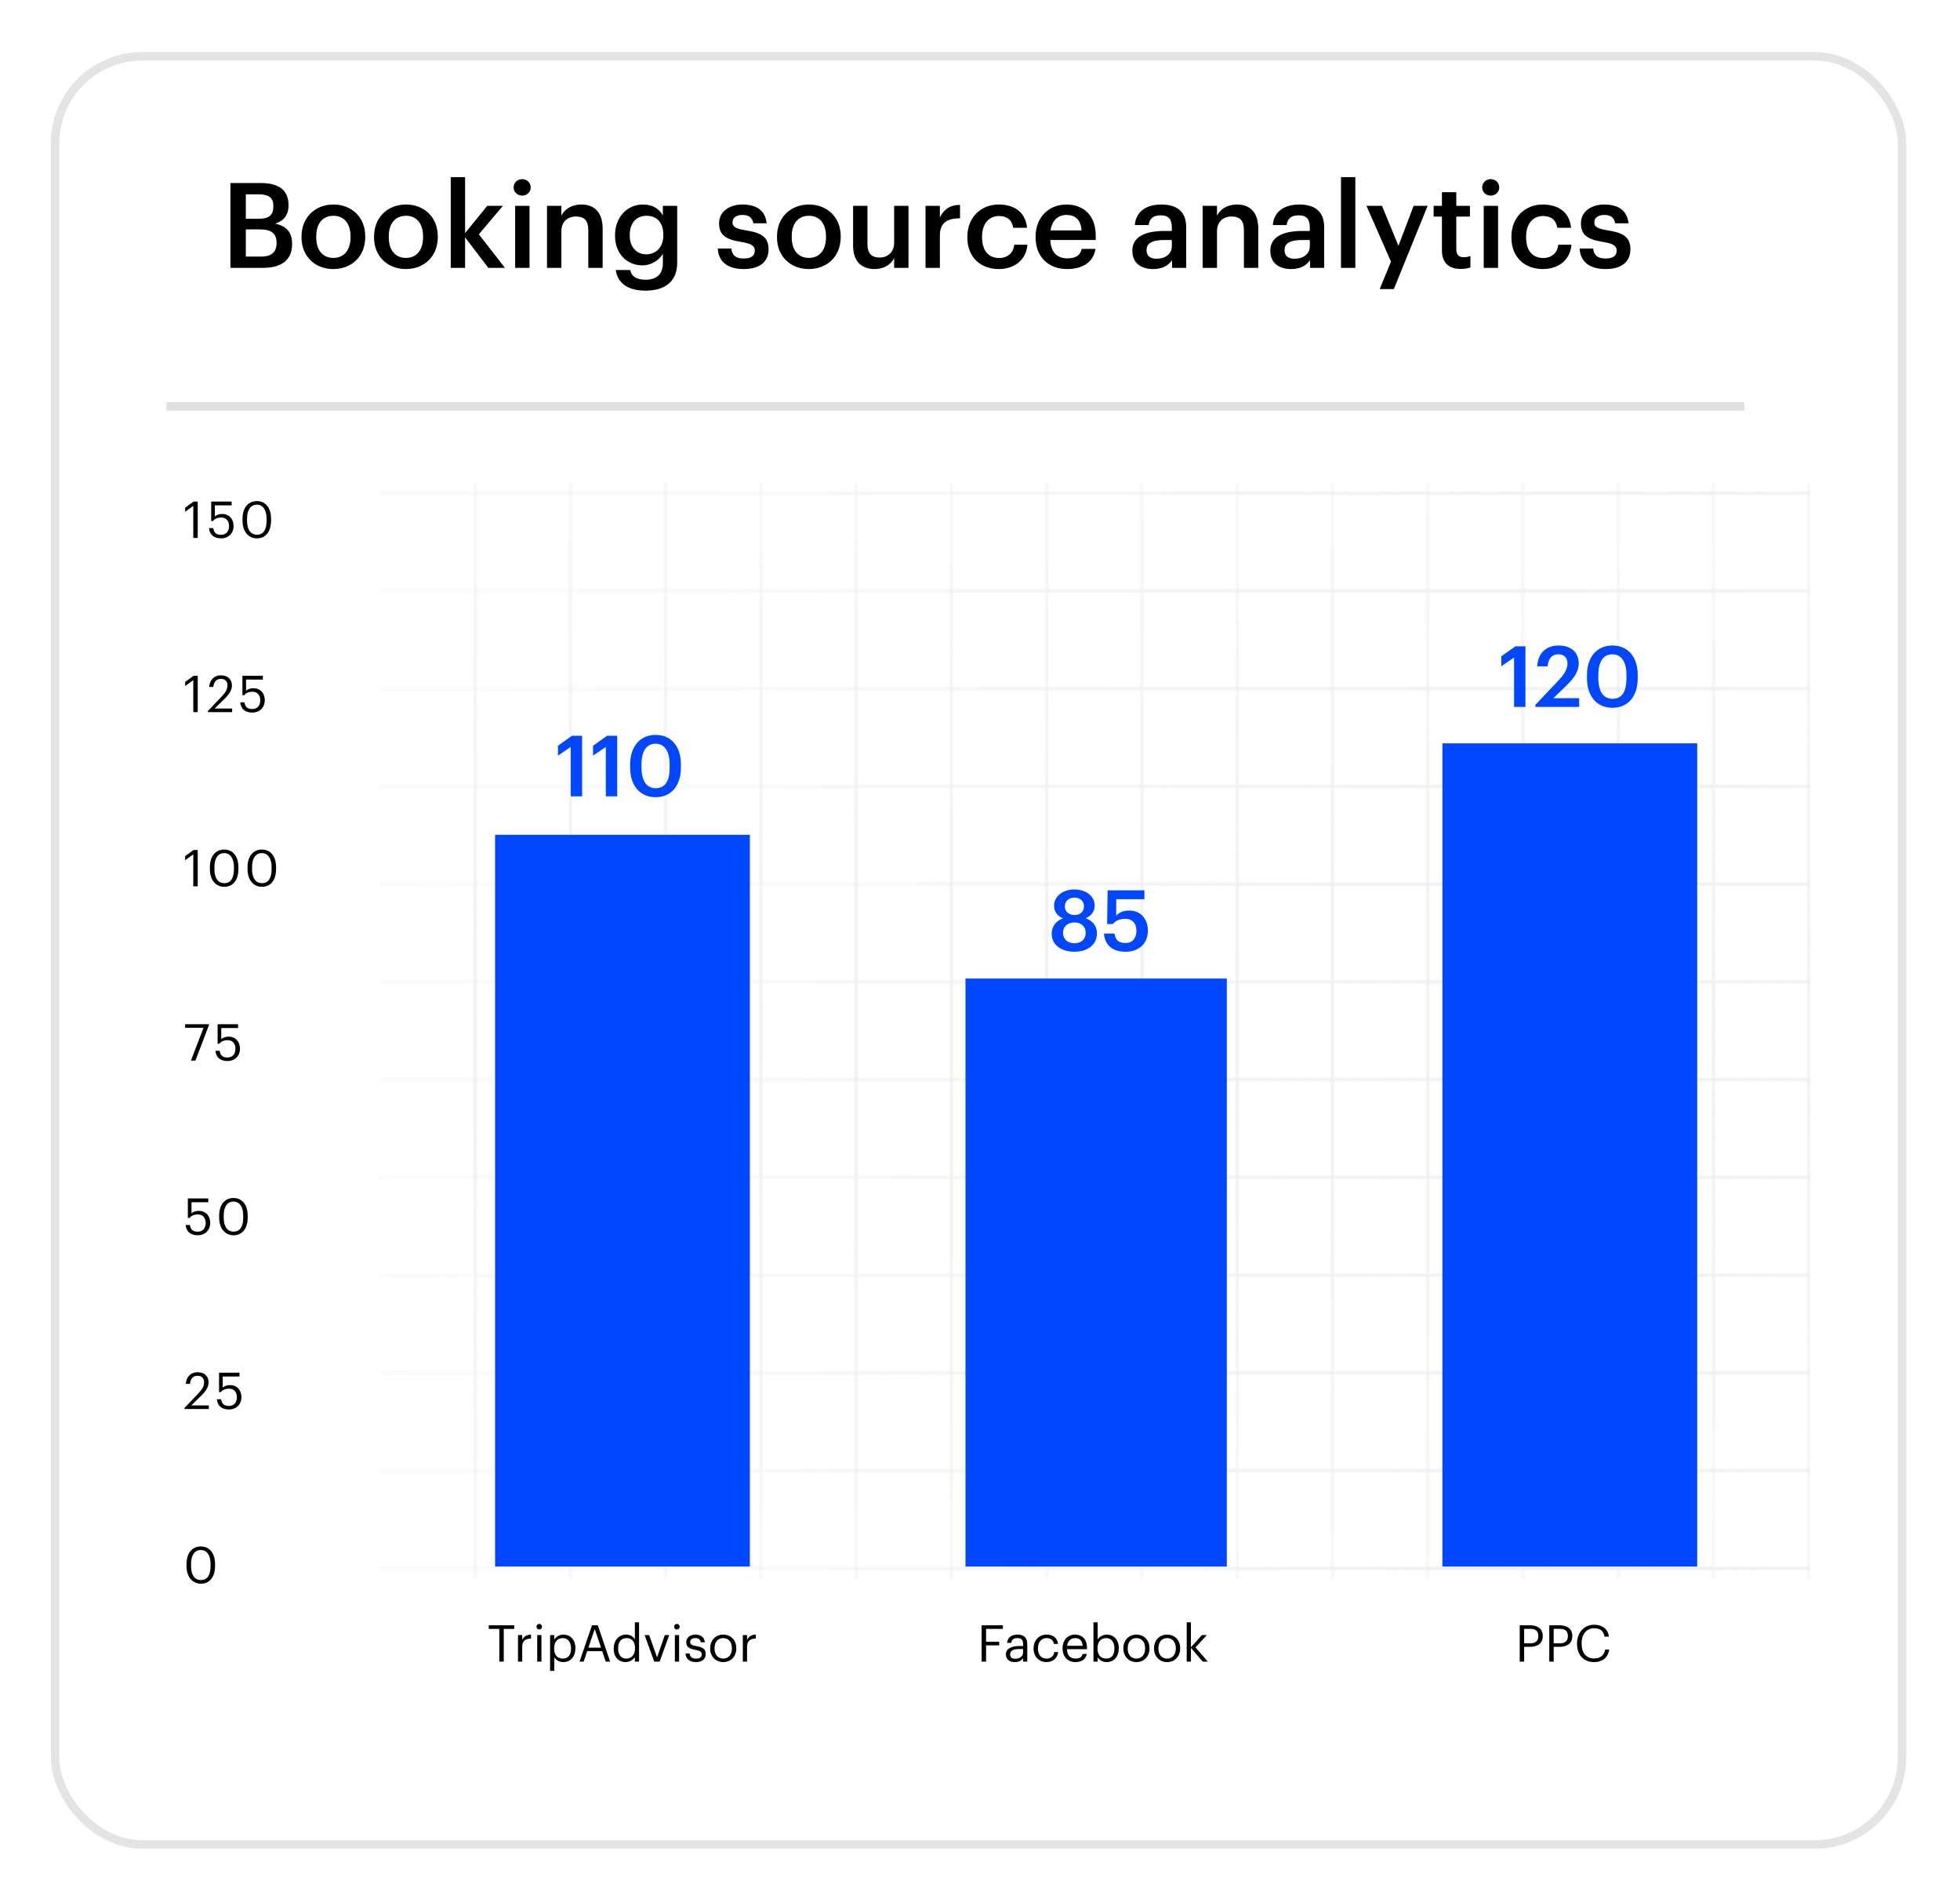
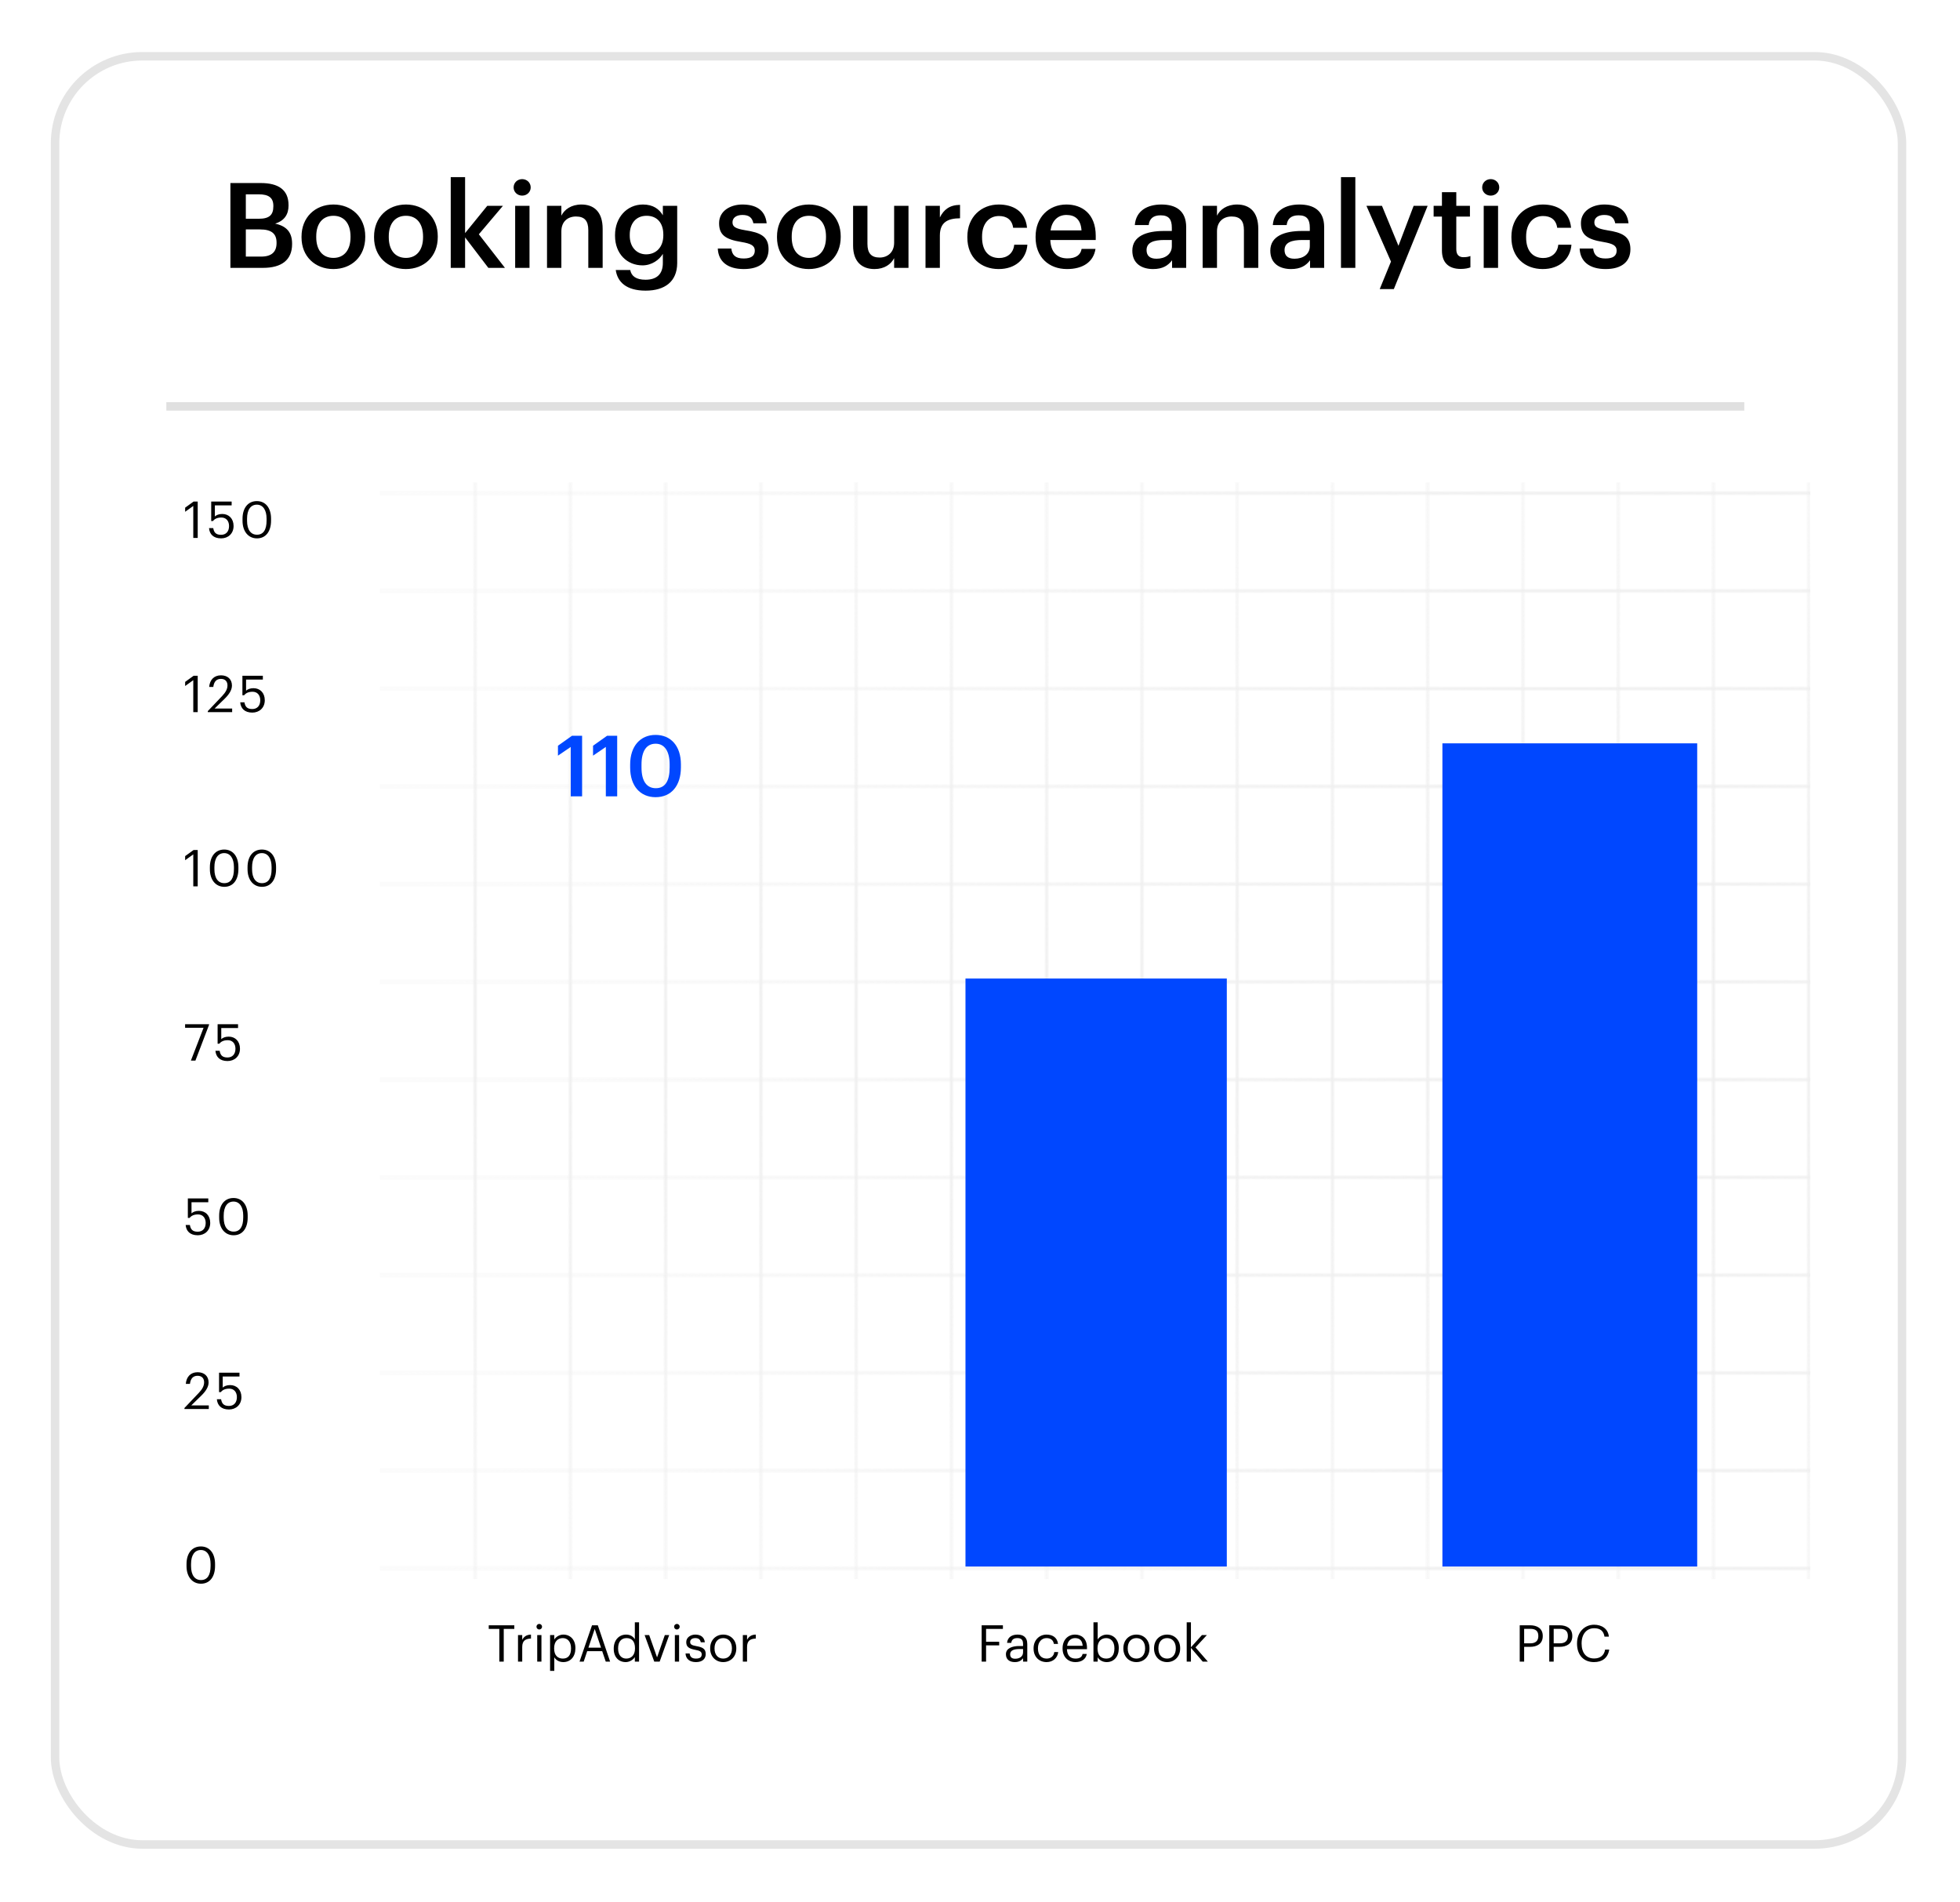
<svg xmlns="http://www.w3.org/2000/svg" width="540" height="524" viewBox="0 0 540 524" fill="none">
  <g filter="url(#filter0_d_2157_13379)">
    <rect x="14" y="5" width="511.193" height="495" rx="25.2" fill="white" />
    <rect x="15.167" y="6.167" width="508.858" height="492.665" rx="24.032" stroke="#E4E4E4" stroke-width="2.335" />
  </g>
  <g clip-path="url(#clip0_2157_13379)">
    <rect width="400.362" height="302.14" transform="matrix(-1 0 0 1 498.764 132.911)" fill="url(#paint0_radial_2157_13379)" />
    <g style="mix-blend-mode:multiply">
      <path d="M104.662 136.509V135.226L760.764 135.226V136.509L104.662 136.509Z" fill="url(#paint1_radial_2157_13379)" />
      <path d="M104.662 163.44V162.157L760.764 162.157V163.44L104.662 163.44Z" fill="url(#paint2_radial_2157_13379)" />
      <path d="M104.662 190.371V189.088L760.764 189.088V190.371L104.662 190.371Z" fill="url(#paint3_radial_2157_13379)" />
      <path d="M104.662 217.299V216.017L760.764 216.017V217.299L104.662 217.299Z" fill="url(#paint4_radial_2157_13379)" />
      <path d="M104.662 244.231V242.948L760.764 242.948V244.231L104.662 244.231Z" fill="url(#paint5_radial_2157_13379)" />
      <path d="M104.662 271.16V269.877L760.764 269.877V271.16L104.662 271.16Z" fill="url(#paint6_radial_2157_13379)" />
      <path d="M104.662 298.092V296.809L760.764 296.809V298.092L104.662 298.092Z" fill="url(#paint7_radial_2157_13379)" />
      <path d="M104.662 325.023V323.74L760.764 323.74V325.023L104.662 325.023Z" fill="url(#paint8_radial_2157_13379)" />
      <path d="M104.662 351.951V350.668L760.764 350.668V351.951L104.662 351.951Z" fill="url(#paint9_radial_2157_13379)" />
      <path d="M104.662 378.882V377.6L760.764 377.6V378.882L104.662 378.882Z" fill="url(#paint10_radial_2157_13379)" />
      <path d="M104.662 405.814V404.531L760.764 404.531V405.814L104.662 405.814Z" fill="url(#paint11_radial_2157_13379)" />
      <path d="M104.662 432.742V431.459L760.764 431.459V432.742L104.662 432.742Z" fill="url(#paint12_radial_2157_13379)" />
      <path d="M497.699 60.585H498.949V507.386H497.699V60.585Z" fill="url(#paint13_radial_2157_13379)" />
      <path d="M471.453 60.585H472.703V507.386H471.453V60.585Z" fill="url(#paint14_radial_2157_13379)" />
      <path d="M445.211 60.585H446.461V507.386H445.211V60.585Z" fill="url(#paint15_radial_2157_13379)" />
      <path d="M418.967 60.585H420.217V507.386H418.967V60.585Z" fill="url(#paint16_radial_2157_13379)" />
      <path d="M392.721 60.585H393.971V507.386H392.721V60.585Z" fill="url(#paint17_radial_2157_13379)" />
      <path d="M366.476 60.585H367.727V507.386H366.476V60.585Z" fill="url(#paint18_radial_2157_13379)" />
      <path d="M340.232 60.585H341.482V507.386H340.232V60.585Z" fill="url(#paint19_radial_2157_13379)" />
      <path d="M313.988 60.585H315.238V507.386H313.988V60.585Z" fill="url(#paint20_radial_2157_13379)" />
      <path d="M287.746 60.585H288.996V507.386H287.746V60.585Z" fill="url(#paint21_radial_2157_13379)" />
      <path d="M261.5 60.585H262.75V507.386H261.5V60.585Z" fill="url(#paint22_radial_2157_13379)" />
      <path d="M235.256 60.585H236.506V507.386H235.256V60.585Z" fill="url(#paint23_radial_2157_13379)" />
      <path d="M209.012 60.585H210.262V507.386H209.012V60.585Z" fill="url(#paint24_radial_2157_13379)" />
      <path d="M182.769 60.585H184.02V507.386H182.769V60.585Z" fill="url(#paint25_radial_2157_13379)" />
      <path d="M156.525 60.585H157.775V507.386H156.525V60.585Z" fill="url(#paint26_radial_2157_13379)" />
      <path d="M130.279 60.585H131.529V507.386H130.279V60.585Z" fill="url(#paint27_radial_2157_13379)" />
    </g>
    <path d="M397.398 204.797H467.597V431.594H397.398V204.797Z" fill="#0047FF" />
    <rect x="266" y="269.596" width="71.999" height="161.998" fill="#0047FF" />
-     <rect width="70.199" height="201.597" transform="matrix(-1 0 0 1 206.6 229.997)" fill="#0047FF" />
  </g>
  <line x1="45.83" y1="111.964" x2="480.574" y2="111.964" stroke="#E0E0E0" stroke-width="2.335" />
  <path d="M63.479 73.799V50.429H71.847C76.651 50.429 79.495 52.26 79.495 56.509V56.639C79.495 58.96 78.449 60.791 75.802 61.608C78.972 62.294 80.475 64.026 80.475 67.132V67.262C80.475 71.609 77.599 73.799 72.468 73.799H63.479ZM67.728 70.694H71.945C74.854 70.694 76.194 69.387 76.194 66.968V66.837C76.194 64.419 74.854 63.209 71.65 63.209H67.728V70.694ZM67.728 60.267H71.323C74.2 60.267 75.311 59.222 75.311 56.836V56.705C75.311 54.482 74.036 53.534 71.258 53.534H67.728V60.267ZM91.867 71.054C94.809 71.054 96.574 68.864 96.574 65.367V65.138C96.574 61.608 94.809 59.45 91.867 59.45C88.926 59.45 87.128 61.575 87.128 65.105V65.367C87.128 68.864 88.86 71.054 91.867 71.054ZM91.835 74.126C86.801 74.126 83.075 70.629 83.075 65.432V65.17C83.075 59.875 86.834 56.345 91.867 56.345C96.868 56.345 100.627 59.843 100.627 65.072V65.334C100.627 70.662 96.868 74.126 91.835 74.126ZM111.849 71.054C114.791 71.054 116.556 68.864 116.556 65.367V65.138C116.556 61.608 114.791 59.45 111.849 59.45C108.907 59.45 107.11 61.575 107.11 65.105V65.367C107.11 68.864 108.842 71.054 111.849 71.054ZM111.816 74.126C106.783 74.126 103.057 70.629 103.057 65.432V65.17C103.057 59.875 106.815 56.345 111.849 56.345C116.85 56.345 120.609 59.843 120.609 65.072V65.334C120.609 70.662 116.85 74.126 111.816 74.126ZM124.182 73.799V48.795H128.137V64.222L134.249 56.705H138.564L131.929 64.549L139.119 73.799H134.543L128.137 65.399V73.799H124.182ZM141.932 73.799V56.705H145.886V73.799H141.932ZM143.86 53.894C142.553 53.894 141.507 52.913 141.507 51.639C141.507 50.331 142.553 49.351 143.86 49.351C145.167 49.351 146.213 50.331 146.213 51.639C146.213 52.913 145.167 53.894 143.86 53.894ZM150.707 73.799V56.705H154.662V59.418C155.479 57.751 157.375 56.345 160.186 56.345C163.618 56.345 166.037 58.339 166.037 63.046V73.799H162.082V63.405C162.082 60.823 161.036 59.647 158.682 59.647C156.46 59.647 154.662 61.019 154.662 63.732V73.799H150.707ZM177.882 80.075C172.521 80.075 170.103 77.656 169.645 74.388H173.633C173.959 76.087 175.267 77.068 177.849 77.068C180.921 77.068 182.621 75.532 182.621 72.459V69.942C181.673 71.577 179.549 73.113 177.032 73.113C172.75 73.113 169.449 69.91 169.449 64.974V64.745C169.449 59.941 172.717 56.345 177.13 56.345C179.941 56.345 181.641 57.62 182.621 59.32V56.705H186.576V72.525C186.543 77.558 183.177 80.075 177.882 80.075ZM178.012 70.073C180.758 70.073 182.752 68.112 182.752 64.844V64.615C182.752 61.379 180.987 59.45 178.143 59.45C175.202 59.45 173.502 61.575 173.502 64.68V64.942C173.502 68.112 175.463 70.073 178.012 70.073ZM204.916 74.126C200.503 74.126 197.921 72.1 197.758 68.472H201.484C201.68 70.204 202.562 71.217 204.883 71.217C207.008 71.217 207.955 70.465 207.955 69.027C207.955 67.622 206.811 67.099 204.295 66.674C199.784 65.955 198.117 64.68 198.117 61.477C198.117 58.045 201.32 56.345 204.523 56.345C208.021 56.345 210.799 57.653 211.224 61.51H207.563C207.236 59.941 206.354 59.222 204.523 59.222C202.824 59.222 201.811 60.039 201.811 61.248C201.811 62.49 202.628 62.98 205.341 63.438C209.361 64.059 211.747 65.04 211.747 68.668C211.747 72.132 209.296 74.126 204.916 74.126ZM222.865 71.054C225.806 71.054 227.571 68.864 227.571 65.367V65.138C227.571 61.608 225.806 59.45 222.865 59.45C219.923 59.45 218.125 61.575 218.125 65.105V65.367C218.125 68.864 219.858 71.054 222.865 71.054ZM222.832 74.126C217.798 74.126 214.072 70.629 214.072 65.432V65.17C214.072 59.875 217.831 56.345 222.865 56.345C227.865 56.345 231.624 59.843 231.624 65.072V65.334C231.624 70.662 227.865 74.126 222.832 74.126ZM240.918 74.126C237.551 74.126 235.034 72.198 235.034 67.654V56.705H238.989V67.197C238.989 69.779 240.068 70.956 242.356 70.956C244.48 70.956 246.343 69.583 246.343 66.87V56.705H250.298V73.799H246.343V71.119C245.494 72.786 243.696 74.126 240.918 74.126ZM254.988 73.799V56.705H258.943V59.908C260.021 57.751 261.623 56.476 264.499 56.443V60.137C261.035 60.169 258.943 61.281 258.943 64.909V73.799H254.988ZM275.145 74.126C270.242 74.126 266.516 70.923 266.516 65.465V65.203C266.516 59.777 270.373 56.345 275.145 56.345C278.936 56.345 282.499 58.045 282.957 62.752H279.132C278.806 60.464 277.302 59.516 275.21 59.516C272.497 59.516 270.569 61.608 270.569 65.138V65.399C270.569 69.125 272.399 71.086 275.308 71.086C277.4 71.086 279.198 69.844 279.427 67.426H283.055C282.76 71.348 279.786 74.126 275.145 74.126ZM293.978 74.126C288.944 74.126 285.316 70.825 285.316 65.432V65.17C285.316 59.875 288.944 56.345 293.815 56.345C298.064 56.345 301.888 58.862 301.888 64.974V66.118H289.369C289.5 69.354 291.134 71.184 294.076 71.184C296.462 71.184 297.704 70.237 297.998 68.57H301.822C301.267 72.165 298.358 74.126 293.978 74.126ZM289.435 63.471H297.966C297.769 60.529 296.266 59.222 293.815 59.222C291.428 59.222 289.827 60.823 289.435 63.471ZM317.687 74.126C314.549 74.126 311.967 72.623 311.967 69.06C311.967 65.072 315.824 63.634 320.726 63.634H322.851V62.752C322.851 60.464 322.066 59.32 319.746 59.32C317.687 59.32 316.673 60.3 316.477 62H312.653C312.98 58.012 316.15 56.345 319.975 56.345C323.799 56.345 326.806 57.914 326.806 62.588V73.799H322.916V71.707C321.805 73.178 320.301 74.126 317.687 74.126ZM318.635 71.282C321.053 71.282 322.851 70.008 322.851 67.818V66.118H320.824C317.817 66.118 315.889 66.805 315.889 68.897C315.889 70.335 316.673 71.282 318.635 71.282ZM331.339 73.799V56.705H335.294V59.418C336.111 57.751 338.007 56.345 340.818 56.345C344.25 56.345 346.668 58.339 346.668 63.046V73.799H342.713V63.405C342.713 60.823 341.668 59.647 339.314 59.647C337.092 59.647 335.294 61.019 335.294 63.732V73.799H331.339ZM355.703 74.126C352.565 74.126 349.983 72.623 349.983 69.06C349.983 65.072 353.84 63.634 358.742 63.634H360.867V62.752C360.867 60.464 360.083 59.32 357.762 59.32C355.703 59.32 354.689 60.3 354.493 62H350.669C350.996 58.012 354.166 56.345 357.991 56.345C361.815 56.345 364.822 57.914 364.822 62.588V73.799H360.932V71.707C359.821 73.178 358.317 74.126 355.703 74.126ZM356.651 71.282C359.069 71.282 360.867 70.008 360.867 67.818V66.118H358.84C355.833 66.118 353.905 66.805 353.905 68.897C353.905 70.335 354.689 71.282 356.651 71.282ZM369.453 73.799V48.795H373.408V73.799H369.453ZM380.124 79.65L383.229 72.067L376.464 56.705H380.745L385.289 67.72L389.472 56.705H393.329L384.014 79.65H380.124ZM402.432 74.094C399.033 74.094 397.268 72.263 397.268 69.027V59.679H394.98V56.705H397.268V52.946H401.223V56.705H404.982V59.679H401.223V68.668C401.223 70.171 401.942 70.858 403.184 70.858C403.968 70.858 404.557 70.76 405.112 70.531V73.669C404.491 73.897 403.642 74.094 402.432 74.094ZM408.778 73.799V56.705H412.733V73.799H408.778ZM410.706 53.894C409.399 53.894 408.353 52.913 408.353 51.639C408.353 50.331 409.399 49.351 410.706 49.351C412.014 49.351 413.059 50.331 413.059 51.639C413.059 52.913 412.014 53.894 410.706 53.894ZM425.038 74.126C420.135 74.126 416.409 70.923 416.409 65.465V65.203C416.409 59.777 420.266 56.345 425.038 56.345C428.83 56.345 432.392 58.045 432.85 62.752H429.026C428.699 60.464 427.195 59.516 425.104 59.516C422.391 59.516 420.462 61.608 420.462 65.138V65.399C420.462 69.125 422.293 71.086 425.202 71.086C427.294 71.086 429.091 69.844 429.32 67.426H432.948C432.654 71.348 429.68 74.126 425.038 74.126ZM442.364 74.126C437.952 74.126 435.369 72.1 435.206 68.472H438.932C439.128 70.204 440.011 71.217 442.331 71.217C444.456 71.217 445.404 70.465 445.404 69.027C445.404 67.622 444.26 67.099 441.743 66.674C437.232 65.955 435.565 64.68 435.565 61.477C435.565 58.045 438.769 56.345 441.972 56.345C445.469 56.345 448.247 57.653 448.672 61.51H445.012C444.685 59.941 443.802 59.222 441.972 59.222C440.272 59.222 439.259 60.039 439.259 61.248C439.259 62.49 440.076 62.98 442.789 63.438C446.809 64.059 449.195 65.04 449.195 68.668C449.195 72.132 446.744 74.126 442.364 74.126Z" fill="black" />
-   <path d="M296.01 262.213C292.695 262.213 289.753 260.532 289.753 257.263C289.753 255.139 291.014 253.668 292.882 253.014C291.341 252.407 290.407 251.193 290.407 249.536C290.407 246.711 293.115 245.053 296.01 245.053C298.999 245.053 301.59 246.734 301.59 249.489C301.59 251.193 300.61 252.337 299.115 252.991C301.077 253.691 302.22 255.139 302.22 257.17C302.22 260.462 299.372 262.213 296.01 262.213ZM296.01 259.878C297.785 259.878 299.115 258.851 299.115 256.983C299.115 255.139 297.761 254.135 296.034 254.135C294.329 254.135 292.882 255.139 292.882 257.007C292.882 258.874 294.329 259.878 296.01 259.878ZM296.057 252.104C297.574 252.104 298.648 251.193 298.648 249.676C298.648 248.252 297.504 247.294 296.01 247.294C294.539 247.294 293.372 248.205 293.372 249.699C293.372 251.217 294.609 252.104 296.057 252.104ZM310.111 262.213C306.188 262.213 304.344 260.065 304.157 257.193H307.052C307.309 258.734 307.939 259.808 310.087 259.808C312.002 259.808 313.099 258.477 313.099 256.423C313.099 254.415 311.932 253.131 310.087 253.131C308.383 253.131 307.356 253.715 306.609 254.579H305.021L305.161 245.287H315.294V247.738H307.542L307.519 252.267C308.173 251.52 309.34 250.866 311.115 250.866C314.126 250.866 316.251 252.968 316.251 256.47C316.251 259.995 313.706 262.213 310.111 262.213Z" fill="#0047FF" />
-   <path d="M417.146 194.767V181.156L413.621 183.561V180.829L417.496 178.074H420.274V194.767H417.146ZM423.005 194.767V194.207L429.308 187.553C430.896 185.872 431.853 184.401 431.853 182.814C431.853 181.249 430.966 180.269 429.355 180.269C427.697 180.269 426.647 181.226 426.367 183.584H423.518C423.728 179.942 425.923 177.841 429.448 177.841C432.904 177.841 434.958 179.825 434.958 182.767C434.958 184.938 433.674 186.829 431.69 188.744L427.978 192.362H435.075V194.767H423.005ZM444.303 192.526C446.871 192.526 448.108 190.565 448.108 186.782V185.965C448.108 182.417 446.754 180.269 444.256 180.269C441.735 180.269 440.357 182.277 440.357 185.989V186.829C440.357 190.611 441.805 192.526 444.303 192.526ZM444.233 195.001C439.983 195.001 437.229 191.872 437.229 186.853V186.012C437.229 180.946 440.03 177.841 444.233 177.841C448.458 177.841 451.213 180.922 451.213 185.942V186.782C451.213 191.802 448.598 195.001 444.233 195.001Z" fill="#0047FF" />
  <path d="M157.247 219.397V205.786L153.722 208.191V205.459L157.598 202.705H160.376V219.397H157.247ZM166.914 219.397V205.786L163.389 208.191V205.459L167.265 202.705H170.043V219.397H166.914ZM180.688 217.156C183.256 217.156 184.493 215.195 184.493 211.413V210.596C184.493 207.047 183.139 204.899 180.641 204.899C178.12 204.899 176.742 206.907 176.742 210.619V211.46C176.742 215.242 178.19 217.156 180.688 217.156ZM180.618 219.631C176.369 219.631 173.614 216.502 173.614 211.483V210.642C173.614 205.576 176.415 202.471 180.618 202.471C184.843 202.471 187.598 205.553 187.598 210.572V211.413C187.598 216.432 184.984 219.631 180.618 219.631Z" fill="#0047FF" />
  <path d="M53.252 148.2V139.389L51.011 141V139.865L53.336 138.184H54.471V148.2H53.252ZM60.921 148.326C58.763 148.326 57.727 147.136 57.587 145.497H58.749C58.946 146.589 59.38 147.346 60.907 147.346C62.265 147.346 63.106 146.435 63.106 144.922C63.106 143.507 62.279 142.583 61.005 142.583C59.842 142.583 59.17 142.947 58.637 143.55H58.189V138.184H63.82V139.235H59.198V142.289C59.604 141.911 60.29 141.602 61.243 141.602C63.036 141.602 64.353 142.877 64.353 144.922C64.353 147.038 62.826 148.326 60.921 148.326ZM70.797 147.318C72.548 147.318 73.444 145.973 73.444 143.437V142.877C73.444 140.552 72.464 139.039 70.769 139.039C69.074 139.039 68.065 140.44 68.065 142.905V143.465C68.065 146.001 69.13 147.318 70.797 147.318ZM70.797 148.326C68.401 148.326 66.818 146.393 66.818 143.479V142.919C66.818 139.963 68.317 138.058 70.769 138.058C73.234 138.058 74.677 140.033 74.677 142.891V143.451C74.677 146.365 73.262 148.326 70.797 148.326ZM53.252 196.2V187.389L51.011 189V187.865L53.336 186.184H54.471V196.2H53.252ZM57.251 196.2V195.92L61.229 191.732C62.139 190.765 62.672 189.855 62.672 188.832C62.672 187.711 62.013 187.039 60.879 187.039C59.716 187.039 58.959 187.697 58.763 189.266H57.629C57.783 187.305 58.974 186.058 60.879 186.058C62.728 186.058 63.904 187.151 63.904 188.874C63.904 190.107 63.12 191.311 61.887 192.516L59.128 195.206H63.96V196.2H57.251ZM69.517 196.326C67.36 196.326 66.324 195.136 66.184 193.497H67.346C67.542 194.589 67.977 195.346 69.504 195.346C70.862 195.346 71.703 194.435 71.703 192.922C71.703 191.507 70.876 190.583 69.602 190.583C68.439 190.583 67.766 190.947 67.234 191.55H66.786V186.184H72.417V187.235H67.794V190.289C68.201 189.911 68.887 189.602 69.84 189.602C71.633 189.602 72.95 190.877 72.95 192.922C72.95 195.038 71.423 196.326 69.517 196.326ZM53.252 244.2V235.389L51.011 237V235.865L53.336 234.184H54.471V244.2H53.252ZM61.803 243.318C63.554 243.318 64.451 241.973 64.451 239.437V238.877C64.451 236.552 63.47 235.039 61.775 235.039C60.08 235.039 59.072 236.44 59.072 238.905V239.465C59.072 242.001 60.136 243.318 61.803 243.318ZM61.803 244.326C59.408 244.326 57.825 242.393 57.825 239.479V238.919C57.825 235.963 59.324 234.058 61.775 234.058C64.24 234.058 65.683 236.033 65.683 238.891V239.451C65.683 242.365 64.269 244.326 61.803 244.326ZM72.178 243.318C73.929 243.318 74.826 241.973 74.826 239.437V238.877C74.826 236.552 73.845 235.039 72.15 235.039C70.455 235.039 69.447 236.44 69.447 238.905V239.465C69.447 242.001 70.511 243.318 72.178 243.318ZM72.178 244.326C69.783 244.326 68.2 242.393 68.2 239.479V238.919C68.2 235.963 69.699 234.058 72.15 234.058C74.616 234.058 76.059 236.033 76.059 238.891V239.451C76.059 242.365 74.644 244.326 72.178 244.326ZM52.594 292.2L56.082 283.165H50.997V282.184H57.595V282.353L53.841 292.2H52.594ZM62.685 292.326C60.528 292.326 59.491 291.136 59.351 289.497H60.514C60.71 290.589 61.144 291.346 62.671 291.346C64.03 291.346 64.871 290.435 64.871 288.922C64.871 287.507 64.044 286.583 62.769 286.583C61.607 286.583 60.934 286.947 60.402 287.55H59.954V282.184H65.585V283.235H60.962V286.289C61.368 285.911 62.055 285.602 63.008 285.602C64.8 285.602 66.117 286.877 66.117 288.922C66.117 291.038 64.59 292.326 62.685 292.326ZM54.485 340.326C52.328 340.326 51.291 339.136 51.151 337.497H52.314C52.51 338.589 52.944 339.346 54.471 339.346C55.83 339.346 56.67 338.435 56.67 336.922C56.67 335.507 55.844 334.583 54.569 334.583C53.407 334.583 52.734 334.947 52.202 335.55H51.754V330.184H57.385V331.235H52.762V334.289C53.168 333.911 53.855 333.602 54.807 333.602C56.6 333.602 57.917 334.877 57.917 336.922C57.917 339.038 56.39 340.326 54.485 340.326ZM64.361 339.318C66.112 339.318 67.009 337.973 67.009 335.437V334.877C67.009 332.552 66.028 331.039 64.333 331.039C62.638 331.039 61.63 332.44 61.63 334.905V335.465C61.63 338.001 62.694 339.318 64.361 339.318ZM64.361 340.326C61.966 340.326 60.383 338.393 60.383 335.479V334.919C60.383 331.963 61.882 330.058 64.333 330.058C66.799 330.058 68.241 332.033 68.241 334.891V335.451C68.241 338.365 66.827 340.326 64.361 340.326ZM50.815 388.2V387.92L54.793 383.732C55.704 382.765 56.236 381.855 56.236 380.832C56.236 379.711 55.578 379.039 54.443 379.039C53.28 379.039 52.524 379.697 52.328 381.266H51.193C51.347 379.305 52.538 378.058 54.443 378.058C56.292 378.058 57.469 379.151 57.469 380.874C57.469 382.107 56.684 383.311 55.452 384.516L52.692 387.206H57.525V388.2H50.815ZM63.082 388.326C60.925 388.326 59.888 387.136 59.748 385.497H60.911C61.107 386.589 61.541 387.346 63.068 387.346C64.427 387.346 65.267 386.435 65.267 384.922C65.267 383.507 64.441 382.583 63.166 382.583C62.003 382.583 61.331 382.947 60.799 383.55H60.35V378.184H65.982V379.235H61.359V382.289C61.765 381.911 62.452 381.602 63.404 381.602C65.197 381.602 66.514 382.877 66.514 384.922C66.514 387.038 64.987 388.326 63.082 388.326ZM55.368 435.318C57.119 435.318 58.015 433.973 58.015 431.437V430.877C58.015 428.552 57.035 427.039 55.34 427.039C53.645 427.039 52.636 428.44 52.636 430.905V431.465C52.636 434.001 53.701 435.318 55.368 435.318ZM55.368 436.326C52.972 436.326 51.389 434.393 51.389 431.479V430.919C51.389 427.963 52.888 426.058 55.34 426.058C57.805 426.058 59.248 428.033 59.248 430.891V431.451C59.248 434.365 57.833 436.326 55.368 436.326Z" fill="black" />
  <path d="M137.568 457.794V448.773H134.654V447.778H141.7V448.773H138.787V457.794H137.568ZM142.716 457.794V450.468H143.879V451.784C144.341 450.958 144.971 450.384 146.288 450.342V451.434C144.817 451.504 143.879 451.967 143.879 453.774V457.794H142.716ZM148.011 457.794V450.468H149.173V457.794H148.011ZM148.571 448.941C148.151 448.941 147.801 448.591 147.801 448.17C147.801 447.75 148.151 447.4 148.571 447.4C148.991 447.4 149.342 447.75 149.342 448.17C149.342 448.591 148.991 448.941 148.571 448.941ZM151.553 460.343V450.468H152.716V451.7C153.136 450.986 154.131 450.342 155.195 450.342C157.114 450.342 158.529 451.742 158.529 454.026V454.138C158.529 456.379 157.212 457.92 155.195 457.92C153.991 457.92 153.136 457.318 152.716 456.589V460.343H151.553ZM155.083 456.953C156.54 456.953 157.324 455.973 157.324 454.194V454.082C157.324 452.233 156.302 451.308 155.069 451.308C153.71 451.308 152.674 452.205 152.674 454.082V454.194C152.674 456.071 153.654 456.953 155.083 456.953ZM159.663 457.794L163.109 447.778H164.706L168.096 457.794H166.891L165.911 454.908H161.778L160.812 457.794H159.663ZM163.852 448.787L162.115 453.942H165.589L163.852 448.787ZM172.397 457.92C170.478 457.92 169.091 456.561 169.091 454.278V454.166C169.091 451.925 170.492 450.342 172.509 450.342C173.728 450.342 174.485 450.93 174.905 451.644V446.966H176.067V457.794H174.905V456.533C174.485 457.248 173.462 457.92 172.397 457.92ZM172.523 456.953C173.882 456.953 174.947 456.057 174.947 454.18V454.068C174.947 452.191 174.05 451.308 172.621 451.308C171.165 451.308 170.296 452.331 170.296 454.11V454.222C170.296 456.071 171.291 456.953 172.523 456.953ZM180.255 457.794L177.594 450.468H178.854L181.026 456.617L183.169 450.468H184.374L181.74 457.794H180.255ZM185.931 457.794V450.468H187.094V457.794H185.931ZM186.491 448.941C186.071 448.941 185.721 448.591 185.721 448.17C185.721 447.75 186.071 447.4 186.491 447.4C186.912 447.4 187.262 447.75 187.262 448.17C187.262 448.591 186.912 448.941 186.491 448.941ZM191.743 457.92C189.992 457.92 188.941 457.038 188.871 455.539H190.006C190.09 456.407 190.552 456.953 191.729 456.953C192.835 456.953 193.326 456.575 193.326 455.791C193.326 455.02 192.751 454.768 191.617 454.558C189.712 454.208 189.067 453.676 189.067 452.401C189.067 451.042 190.398 450.342 191.547 450.342C192.863 450.342 193.998 450.874 194.194 452.457H193.073C192.905 451.658 192.457 451.308 191.533 451.308C190.692 451.308 190.146 451.728 190.146 452.359C190.146 453.017 190.51 453.283 191.855 453.521C193.368 453.802 194.432 454.138 194.432 455.693C194.432 457.024 193.522 457.92 191.743 457.92ZM199.258 456.953C200.728 456.953 201.653 455.847 201.653 454.194V454.096C201.653 452.401 200.714 451.308 199.258 451.308C197.787 451.308 196.862 452.401 196.862 454.082V454.194C196.862 455.861 197.773 456.953 199.258 456.953ZM199.244 457.92C197.156 457.92 195.658 456.337 195.658 454.194V454.082C195.658 451.883 197.184 450.342 199.258 450.342C201.331 450.342 202.858 451.869 202.858 454.068V454.18C202.858 456.393 201.331 457.92 199.244 457.92ZM204.658 457.794V450.468H205.821V451.784C206.283 450.958 206.913 450.384 208.23 450.342V451.434C206.759 451.504 205.821 451.967 205.821 453.774V457.794H204.658Z" fill="black" />
  <path d="M270.455 457.794V447.778H276.311V448.773H271.674V452.317H275.288V453.311H271.674V457.794H270.455ZM279.58 457.92C278.221 457.92 277.142 457.262 277.142 455.763C277.142 454.068 278.935 453.493 280.812 453.493H281.863V452.961C281.863 451.798 281.415 451.308 280.294 451.308C279.285 451.308 278.725 451.728 278.613 452.625H277.45C277.604 450.958 278.935 450.342 280.35 450.342C281.751 450.342 283.026 450.916 283.026 452.961V457.794H281.863V456.869C281.317 457.556 280.658 457.92 279.58 457.92ZM279.692 456.995C280.924 456.995 281.863 456.365 281.863 455.23V454.32H280.854C279.384 454.32 278.305 454.684 278.305 455.763C278.305 456.519 278.669 456.995 279.692 456.995ZM288.349 457.92C286.304 457.92 284.763 456.477 284.763 454.208V454.096C284.763 451.855 286.36 450.342 288.321 450.342C289.848 450.342 291.277 451.042 291.501 452.905H290.352C290.17 451.742 289.33 451.308 288.321 451.308C286.99 451.308 285.968 452.373 285.968 454.096V454.208C285.968 456.001 286.948 456.953 288.363 456.953C289.4 456.953 290.338 456.351 290.464 455.16H291.543C291.389 456.743 290.114 457.92 288.349 457.92ZM296.296 457.92C294.223 457.92 292.752 456.463 292.752 454.208V454.096C292.752 451.883 294.167 450.342 296.184 450.342C297.879 450.342 299.476 451.364 299.476 453.984V454.362H293.957C294.013 456.029 294.811 456.953 296.31 456.953C297.445 456.953 298.103 456.533 298.257 455.679H299.42C299.168 457.15 297.949 457.92 296.296 457.92ZM293.999 453.423H298.285C298.173 451.911 297.389 451.308 296.184 451.308C294.993 451.308 294.195 452.121 293.999 453.423ZM304.902 457.92C303.711 457.92 302.843 457.318 302.423 456.589V457.794H301.26V446.966H302.423V451.7C302.843 450.986 303.838 450.342 304.902 450.342C306.821 450.342 308.236 451.742 308.236 454.026V454.138C308.236 456.379 306.919 457.92 304.902 457.92ZM304.79 456.953C306.247 456.953 307.031 455.973 307.031 454.194V454.082C307.031 452.233 306.009 451.308 304.776 451.308C303.417 451.308 302.381 452.205 302.381 454.082V454.194C302.381 456.071 303.361 456.953 304.79 456.953ZM313.096 456.953C314.567 456.953 315.492 455.847 315.492 454.194V454.096C315.492 452.401 314.553 451.308 313.096 451.308C311.625 451.308 310.701 452.401 310.701 454.082V454.194C310.701 455.861 311.611 456.953 313.096 456.953ZM313.082 457.92C310.995 457.92 309.496 456.337 309.496 454.194V454.082C309.496 451.883 311.023 450.342 313.096 450.342C315.169 450.342 316.696 451.869 316.696 454.068V454.18C316.696 456.393 315.169 457.92 313.082 457.92ZM321.55 456.953C323.021 456.953 323.946 455.847 323.946 454.194V454.096C323.946 452.401 323.007 451.308 321.55 451.308C320.079 451.308 319.155 452.401 319.155 454.082V454.194C319.155 455.861 320.065 456.953 321.55 456.953ZM321.536 457.92C319.449 457.92 317.95 456.337 317.95 454.194V454.082C317.95 451.883 319.477 450.342 321.55 450.342C323.623 450.342 325.15 451.869 325.15 454.068V454.18C325.15 456.393 323.623 457.92 321.536 457.92ZM326.951 457.794V446.966H328.113V453.844L331.153 450.468H332.512L329.374 453.872L332.778 457.794H331.363L328.113 453.998V457.794H326.951Z" fill="black" />
  <path d="M418.7 457.794V447.778H421.544C423.463 447.778 425.046 448.619 425.046 450.706V450.762C425.046 452.891 423.449 453.718 421.544 453.718H419.919V457.794H418.7ZM419.919 452.751H421.628C423.057 452.751 423.827 452.051 423.827 450.762V450.706C423.827 449.291 422.987 448.759 421.628 448.759H419.919V452.751ZM426.84 457.794V447.778H429.683C431.603 447.778 433.185 448.619 433.185 450.706V450.762C433.185 452.891 431.589 453.718 429.683 453.718H428.058V457.794H426.84ZM428.058 452.751H429.767C431.196 452.751 431.967 452.051 431.967 450.762V450.706C431.967 449.291 431.126 448.759 429.767 448.759H428.058V452.751ZM439.168 457.92C436.268 457.92 434.489 455.931 434.489 452.849V452.737C434.489 449.767 436.478 447.624 439.196 447.624C441.283 447.624 443.048 448.731 443.258 450.902H442.053C441.801 449.375 440.919 448.591 439.21 448.591C437.136 448.591 435.75 450.202 435.75 452.723V452.835C435.75 455.385 437.038 456.925 439.196 456.925C440.835 456.925 441.969 456.099 442.221 454.474H443.356C443.006 456.785 441.409 457.92 439.168 457.92Z" fill="black" />
  <defs>
    <filter id="filter0_d_2157_13379" x="-0.008" y="0.331" width="539.209" height="523.016" filterUnits="userSpaceOnUse" color-interpolation-filters="sRGB">
      <feFlood flood-opacity="0" result="BackgroundImageFix" />
      <feColorMatrix in="SourceAlpha" type="matrix" values="0 0 0 0 0 0 0 0 0 0 0 0 0 0 0 0 0 0 127 0" result="hardAlpha" />
      <feOffset dy="9.339" />
      <feGaussianBlur stdDeviation="7.004" />
      <feComposite in2="hardAlpha" operator="out" />
      <feColorMatrix type="matrix" values="0 0 0 0 0 0 0 0 0 0 0 0 0 0 0 0 0 0 0.06 0" />
      <feBlend mode="normal" in2="BackgroundImageFix" result="effect1_dropShadow_2157_13379" />
      <feBlend mode="normal" in="SourceGraphic" in2="effect1_dropShadow_2157_13379" result="shape" />
    </filter>
    <radialGradient id="paint0_radial_2157_13379" cx="0" cy="0" r="1" gradientUnits="userSpaceOnUse" gradientTransform="translate(200.181 151.07) rotate(90) scale(151.07 200.181)">
      <stop stop-color="white" />
      <stop offset="1" stop-color="white" stop-opacity="0" />
    </radialGradient>
    <radialGradient id="paint1_radial_2157_13379" cx="0" cy="0" r="1" gradientUnits="userSpaceOnUse" gradientTransform="translate(432.713 135.867) scale(328.051 0.641)">
      <stop stop-color="#EFEFEF" />
      <stop offset="1" stop-color="#EFEFEF" stop-opacity="0.21" />
    </radialGradient>
    <radialGradient id="paint2_radial_2157_13379" cx="0" cy="0" r="1" gradientUnits="userSpaceOnUse" gradientTransform="translate(432.713 162.799) scale(328.051 0.641)">
      <stop stop-color="#EFEFEF" />
      <stop offset="1" stop-color="#EFEFEF" stop-opacity="0.21" />
    </radialGradient>
    <radialGradient id="paint3_radial_2157_13379" cx="0" cy="0" r="1" gradientUnits="userSpaceOnUse" gradientTransform="translate(432.713 189.73) scale(328.051 0.641)">
      <stop stop-color="#EFEFEF" />
      <stop offset="1" stop-color="#EFEFEF" stop-opacity="0.21" />
    </radialGradient>
    <radialGradient id="paint4_radial_2157_13379" cx="0" cy="0" r="1" gradientUnits="userSpaceOnUse" gradientTransform="translate(432.713 216.658) scale(328.051 0.641)">
      <stop stop-color="#EFEFEF" />
      <stop offset="1" stop-color="#EFEFEF" stop-opacity="0.21" />
    </radialGradient>
    <radialGradient id="paint5_radial_2157_13379" cx="0" cy="0" r="1" gradientUnits="userSpaceOnUse" gradientTransform="translate(432.713 243.589) scale(328.051 0.641)">
      <stop stop-color="#EFEFEF" />
      <stop offset="1" stop-color="#EFEFEF" stop-opacity="0.21" />
    </radialGradient>
    <radialGradient id="paint6_radial_2157_13379" cx="0" cy="0" r="1" gradientUnits="userSpaceOnUse" gradientTransform="translate(432.713 270.519) scale(328.051 0.641)">
      <stop stop-color="#EFEFEF" />
      <stop offset="1" stop-color="#EFEFEF" stop-opacity="0.21" />
    </radialGradient>
    <radialGradient id="paint7_radial_2157_13379" cx="0" cy="0" r="1" gradientUnits="userSpaceOnUse" gradientTransform="translate(432.713 297.45) scale(328.051 0.641)">
      <stop stop-color="#EFEFEF" />
      <stop offset="1" stop-color="#EFEFEF" stop-opacity="0.21" />
    </radialGradient>
    <radialGradient id="paint8_radial_2157_13379" cx="0" cy="0" r="1" gradientUnits="userSpaceOnUse" gradientTransform="translate(432.713 324.381) scale(328.051 0.641)">
      <stop stop-color="#EFEFEF" />
      <stop offset="1" stop-color="#EFEFEF" stop-opacity="0.21" />
    </radialGradient>
    <radialGradient id="paint9_radial_2157_13379" cx="0" cy="0" r="1" gradientUnits="userSpaceOnUse" gradientTransform="translate(432.713 351.31) scale(328.051 0.641)">
      <stop stop-color="#EFEFEF" />
      <stop offset="1" stop-color="#EFEFEF" stop-opacity="0.21" />
    </radialGradient>
    <radialGradient id="paint10_radial_2157_13379" cx="0" cy="0" r="1" gradientUnits="userSpaceOnUse" gradientTransform="translate(432.713 378.241) scale(328.051 0.641)">
      <stop stop-color="#EFEFEF" />
      <stop offset="1" stop-color="#EFEFEF" stop-opacity="0.21" />
    </radialGradient>
    <radialGradient id="paint11_radial_2157_13379" cx="0" cy="0" r="1" gradientUnits="userSpaceOnUse" gradientTransform="translate(432.713 405.172) scale(328.051 0.641)">
      <stop stop-color="#EFEFEF" />
      <stop offset="1" stop-color="#EFEFEF" stop-opacity="0.21" />
    </radialGradient>
    <radialGradient id="paint12_radial_2157_13379" cx="0" cy="0" r="1" gradientUnits="userSpaceOnUse" gradientTransform="translate(432.713 432.1) scale(328.051 0.641)">
      <stop stop-color="#EFEFEF" />
      <stop offset="1" stop-color="#EFEFEF" stop-opacity="0.21" />
    </radialGradient>
    <radialGradient id="paint13_radial_2157_13379" cx="0" cy="0" r="1" gradientUnits="userSpaceOnUse" gradientTransform="translate(498.324 283.986) rotate(90) scale(223.4 0.625)">
      <stop stop-color="#EFEFEF" />
      <stop offset="1" stop-color="#EFEFEF" stop-opacity="0.21" />
    </radialGradient>
    <radialGradient id="paint14_radial_2157_13379" cx="0" cy="0" r="1" gradientUnits="userSpaceOnUse" gradientTransform="translate(472.078 283.986) rotate(90) scale(223.4 0.625)">
      <stop stop-color="#EFEFEF" />
      <stop offset="1" stop-color="#EFEFEF" stop-opacity="0.21" />
    </radialGradient>
    <radialGradient id="paint15_radial_2157_13379" cx="0" cy="0" r="1" gradientUnits="userSpaceOnUse" gradientTransform="translate(445.836 283.986) rotate(90) scale(223.4 0.625)">
      <stop stop-color="#EFEFEF" />
      <stop offset="1" stop-color="#EFEFEF" stop-opacity="0.21" />
    </radialGradient>
    <radialGradient id="paint16_radial_2157_13379" cx="0" cy="0" r="1" gradientUnits="userSpaceOnUse" gradientTransform="translate(419.592 283.986) rotate(90) scale(223.4 0.625)">
      <stop stop-color="#EFEFEF" />
      <stop offset="1" stop-color="#EFEFEF" stop-opacity="0.21" />
    </radialGradient>
    <radialGradient id="paint17_radial_2157_13379" cx="0" cy="0" r="1" gradientUnits="userSpaceOnUse" gradientTransform="translate(393.346 283.986) rotate(90) scale(223.4 0.625)">
      <stop stop-color="#EFEFEF" />
      <stop offset="1" stop-color="#EFEFEF" stop-opacity="0.21" />
    </radialGradient>
    <radialGradient id="paint18_radial_2157_13379" cx="0" cy="0" r="1" gradientUnits="userSpaceOnUse" gradientTransform="translate(367.101 283.986) rotate(90) scale(223.4 0.625)">
      <stop stop-color="#EFEFEF" />
      <stop offset="1" stop-color="#EFEFEF" stop-opacity="0.21" />
    </radialGradient>
    <radialGradient id="paint19_radial_2157_13379" cx="0" cy="0" r="1" gradientUnits="userSpaceOnUse" gradientTransform="translate(340.857 283.986) rotate(90) scale(223.4 0.625)">
      <stop stop-color="#EFEFEF" />
      <stop offset="1" stop-color="#EFEFEF" stop-opacity="0.21" />
    </radialGradient>
    <radialGradient id="paint20_radial_2157_13379" cx="0" cy="0" r="1" gradientUnits="userSpaceOnUse" gradientTransform="translate(314.613 283.986) rotate(90) scale(223.4 0.625)">
      <stop stop-color="#EFEFEF" />
      <stop offset="1" stop-color="#EFEFEF" stop-opacity="0.21" />
    </radialGradient>
    <radialGradient id="paint21_radial_2157_13379" cx="0" cy="0" r="1" gradientUnits="userSpaceOnUse" gradientTransform="translate(288.371 283.986) rotate(90) scale(223.4 0.625)">
      <stop stop-color="#EFEFEF" />
      <stop offset="1" stop-color="#EFEFEF" stop-opacity="0.21" />
    </radialGradient>
    <radialGradient id="paint22_radial_2157_13379" cx="0" cy="0" r="1" gradientUnits="userSpaceOnUse" gradientTransform="translate(262.125 283.986) rotate(90) scale(223.4 0.625)">
      <stop stop-color="#EFEFEF" />
      <stop offset="1" stop-color="#EFEFEF" stop-opacity="0.21" />
    </radialGradient>
    <radialGradient id="paint23_radial_2157_13379" cx="0" cy="0" r="1" gradientUnits="userSpaceOnUse" gradientTransform="translate(235.881 283.986) rotate(90) scale(223.4 0.625)">
      <stop stop-color="#EFEFEF" />
      <stop offset="1" stop-color="#EFEFEF" stop-opacity="0.21" />
    </radialGradient>
    <radialGradient id="paint24_radial_2157_13379" cx="0" cy="0" r="1" gradientUnits="userSpaceOnUse" gradientTransform="translate(209.637 283.986) rotate(90) scale(223.4 0.625)">
      <stop stop-color="#EFEFEF" />
      <stop offset="1" stop-color="#EFEFEF" stop-opacity="0.21" />
    </radialGradient>
    <radialGradient id="paint25_radial_2157_13379" cx="0" cy="0" r="1" gradientUnits="userSpaceOnUse" gradientTransform="translate(183.394 283.986) rotate(90) scale(223.4 0.625)">
      <stop stop-color="#EFEFEF" />
      <stop offset="1" stop-color="#EFEFEF" stop-opacity="0.21" />
    </radialGradient>
    <radialGradient id="paint26_radial_2157_13379" cx="0" cy="0" r="1" gradientUnits="userSpaceOnUse" gradientTransform="translate(157.15 283.986) rotate(90) scale(223.4 0.625)">
      <stop stop-color="#EFEFEF" />
      <stop offset="1" stop-color="#EFEFEF" stop-opacity="0.21" />
    </radialGradient>
    <radialGradient id="paint27_radial_2157_13379" cx="0" cy="0" r="1" gradientUnits="userSpaceOnUse" gradientTransform="translate(130.904 283.986) rotate(90) scale(223.4 0.625)">
      <stop stop-color="#EFEFEF" />
      <stop offset="1" stop-color="#EFEFEF" stop-opacity="0.21" />
    </radialGradient>
    <clipPath id="clip0_2157_13379">
      <rect width="400.362" height="302.14" fill="white" transform="matrix(-1 0 0 1 498.764 132.911)" />
    </clipPath>
  </defs>
</svg>